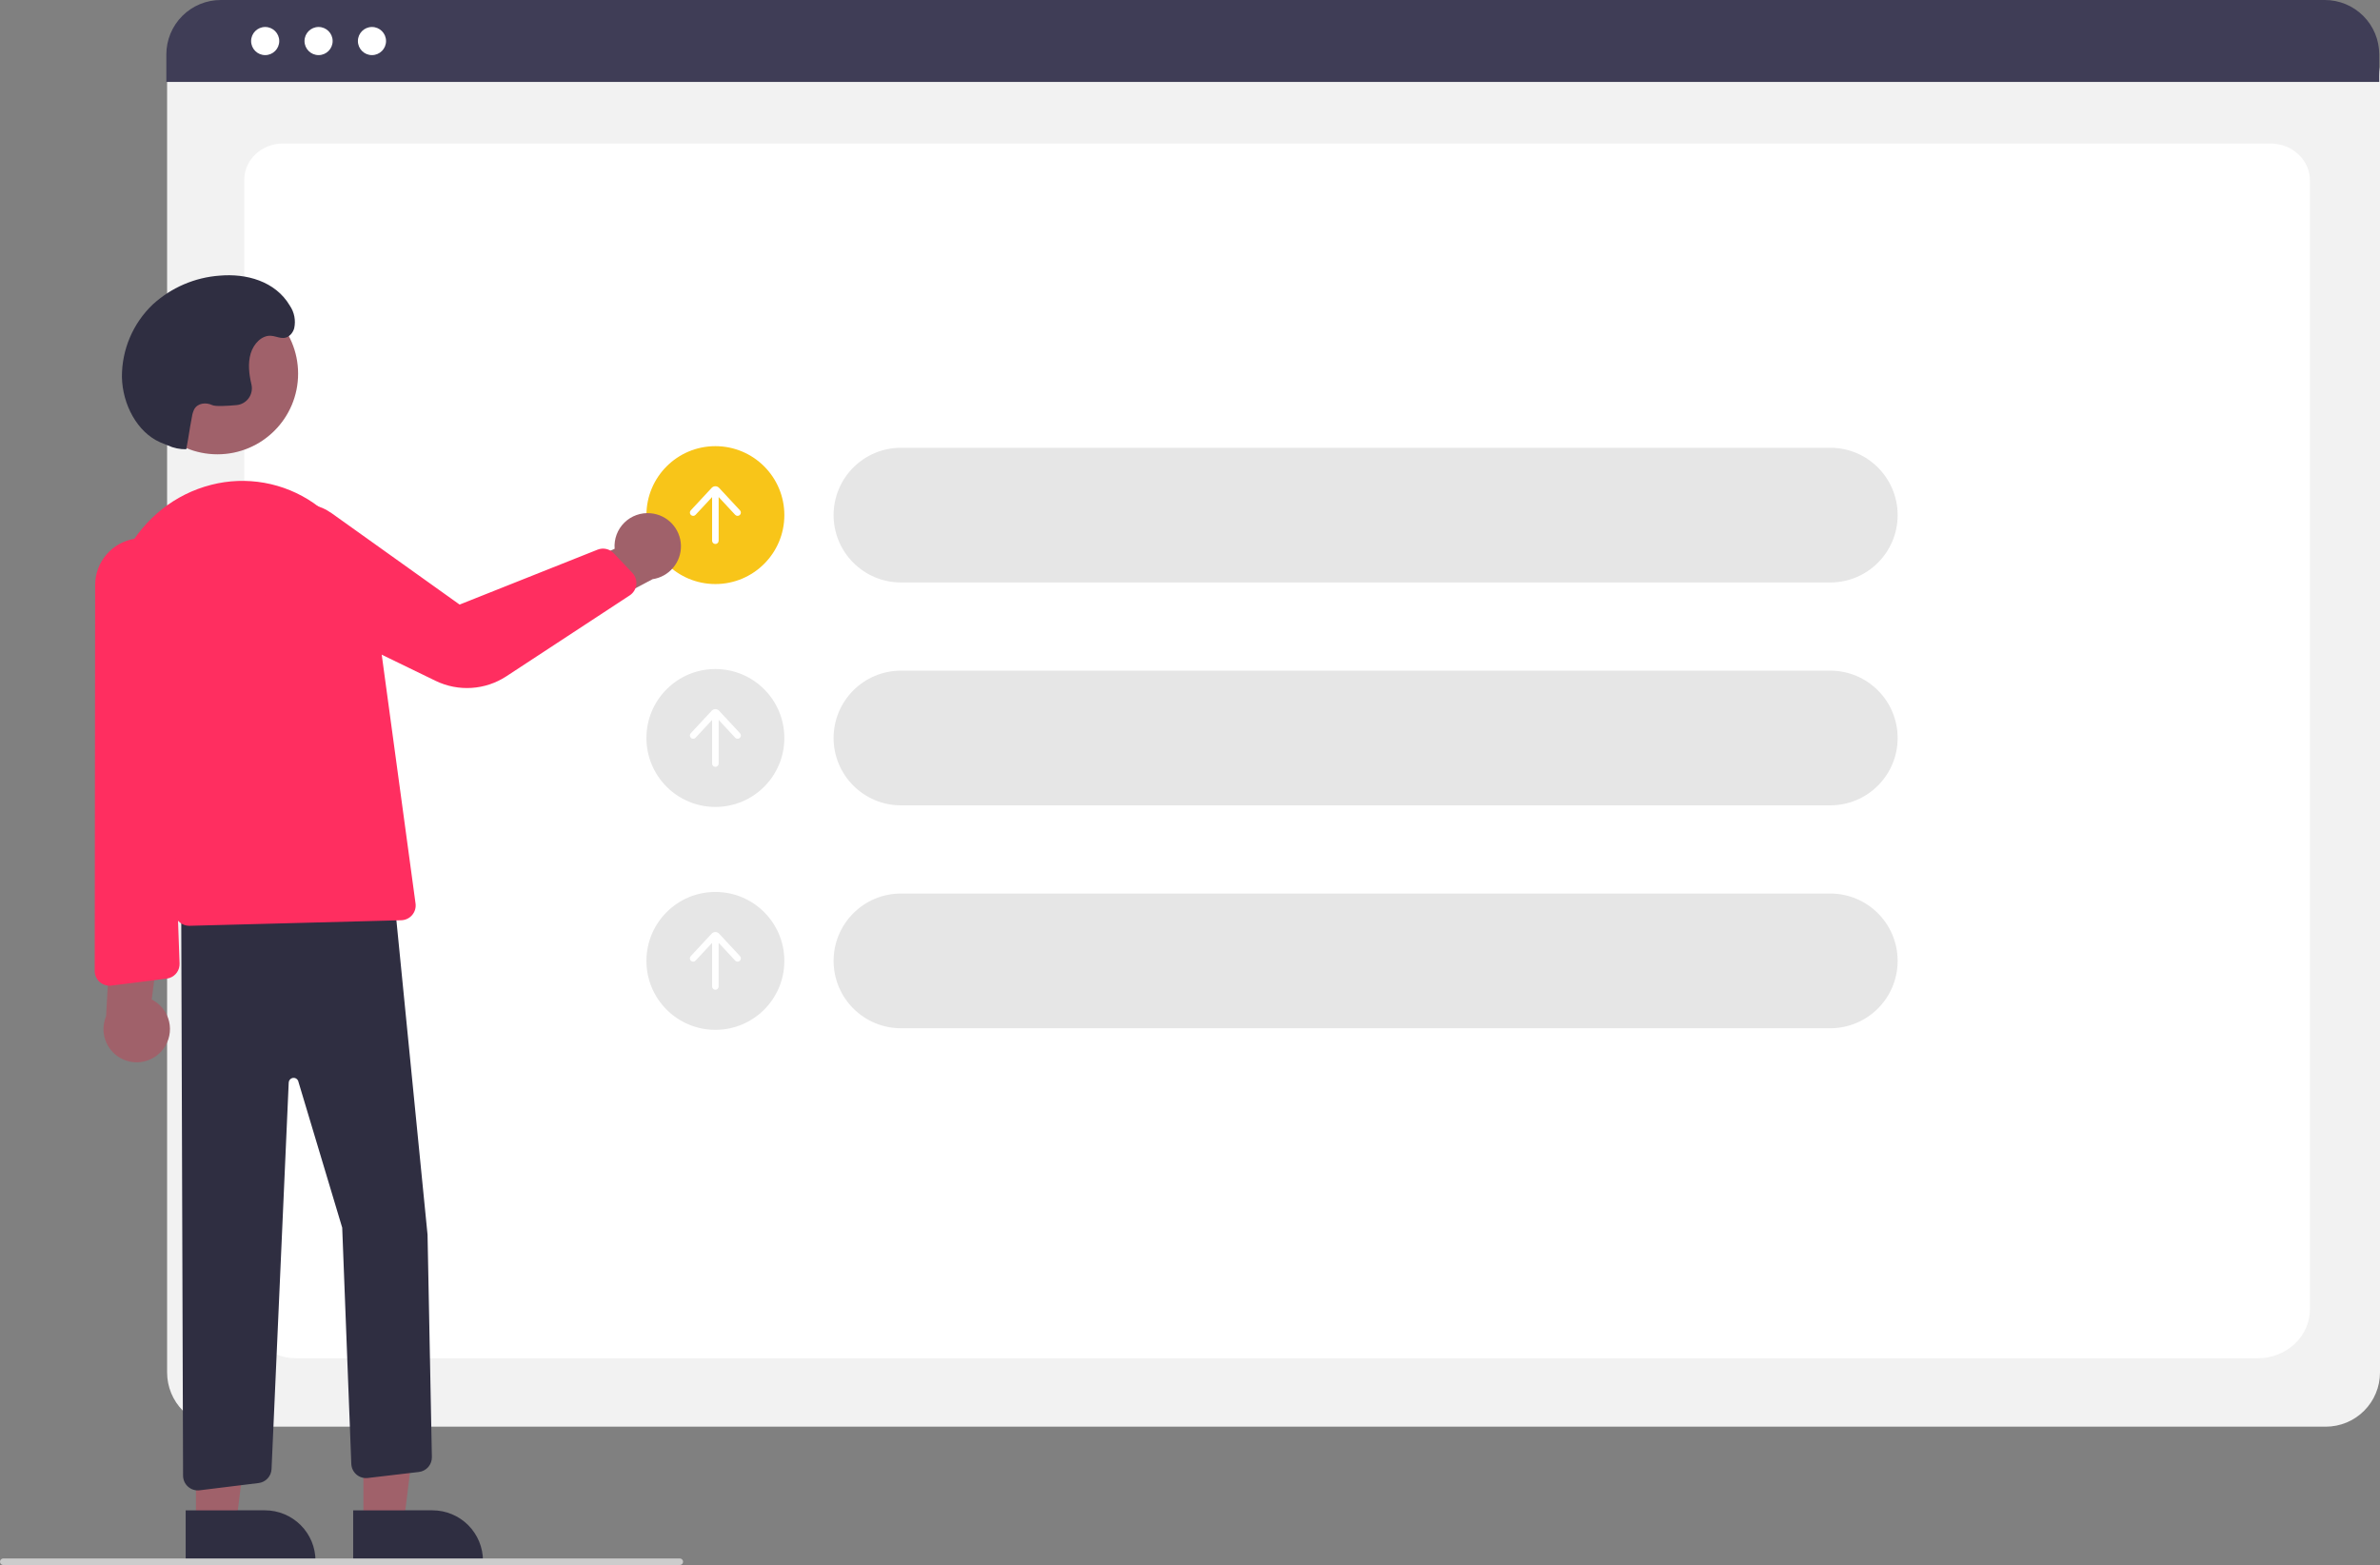
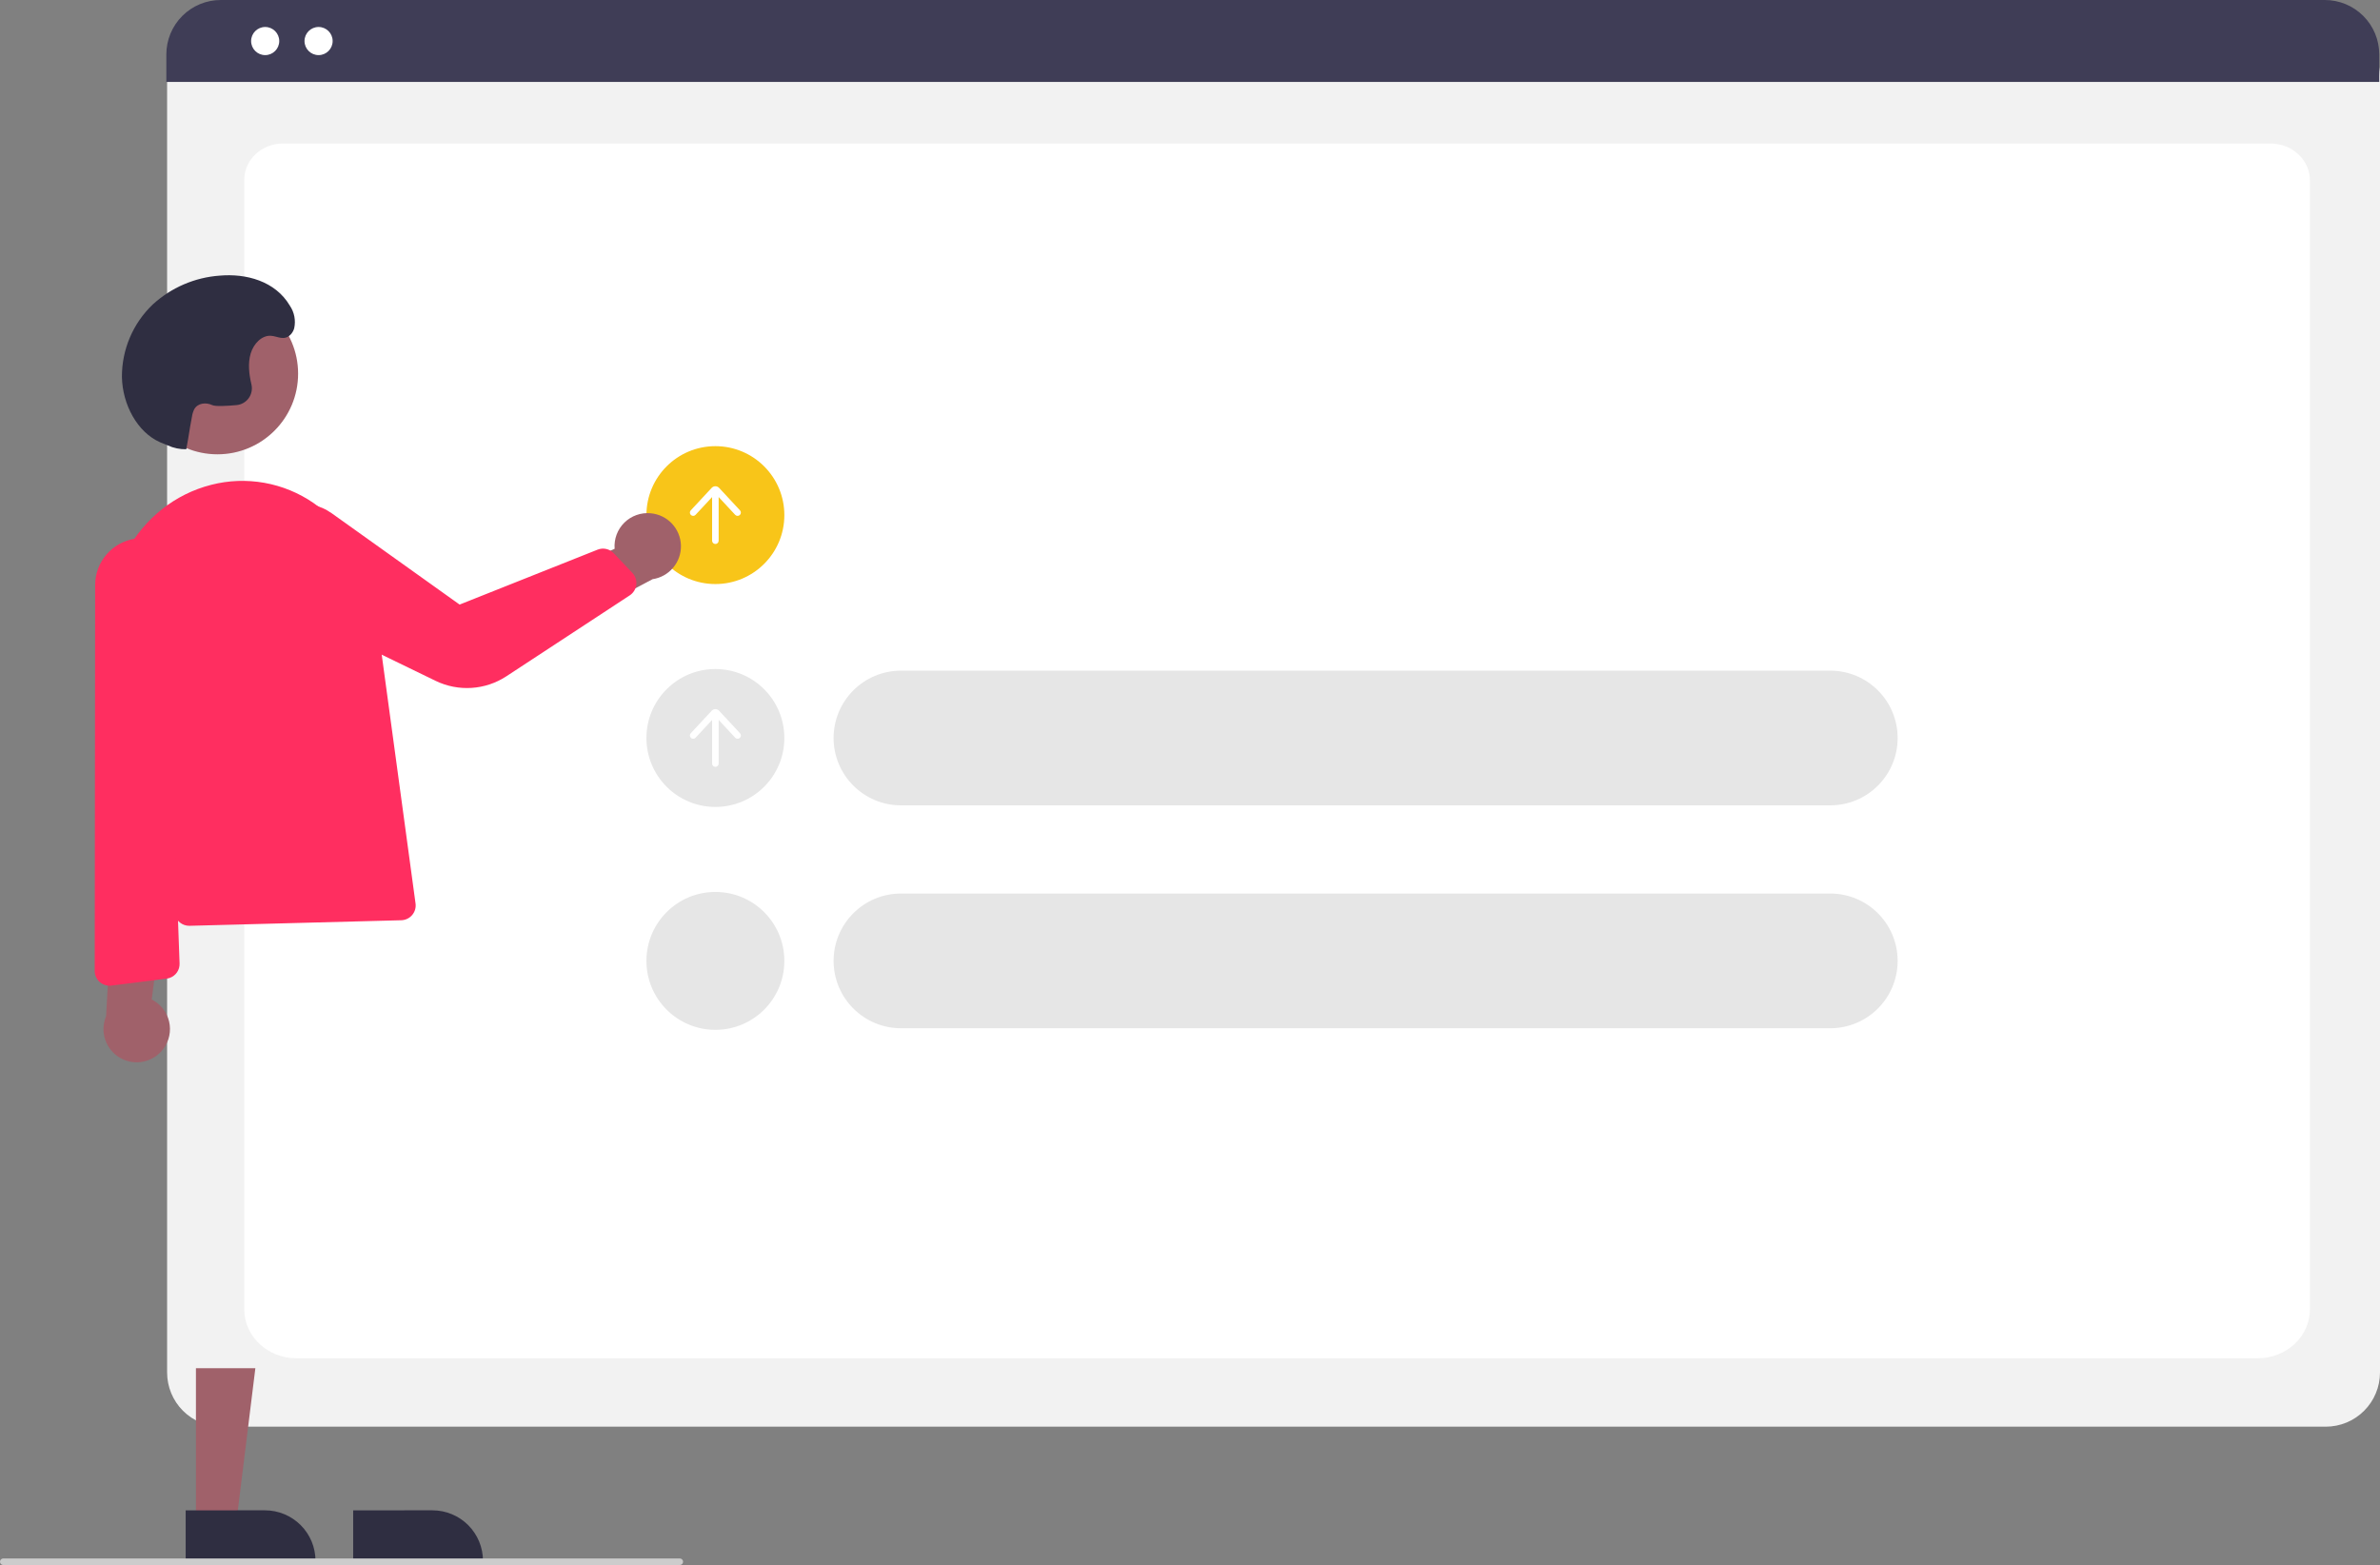
<svg xmlns="http://www.w3.org/2000/svg" width="184" height="121" viewBox="0 0 184 121" fill="none">
  <rect x="0" y="0" width="184" height="121" fill="#808080" stroke="none" />
  <g clip-path="url(#clip0_478_1307)">
    <path d="M179.81 110.304H17.108C15.998 110.303 14.933 109.862 14.147 109.076C13.362 108.291 12.92 107.227 12.919 106.116V5.812C12.92 4.998 13.243 4.218 13.819 3.643C14.394 3.068 15.174 2.744 15.988 2.743H180.878C181.705 2.744 182.499 3.073 183.084 3.658C183.67 4.244 183.999 5.037 184 5.865V106.116C183.998 107.227 183.557 108.291 182.771 109.076C181.986 109.862 180.921 110.303 179.81 110.304Z" fill="#F2F2F2" />
    <path d="M174.55 105.016H22.916C20.693 105.016 18.885 103.323 18.885 101.242V13.896C18.885 12.352 20.225 11.097 21.872 11.097H175.545C177.219 11.097 178.581 12.373 178.581 13.942V101.242C178.581 103.323 176.773 105.016 174.55 105.016Z" fill="white" />
    <path d="M183.942 6.333H12.86V4.201C12.862 3.087 13.306 2.019 14.094 1.231C14.882 0.444 15.95 0.001 17.065 0H179.737C180.851 0.001 181.92 0.444 182.708 1.231C183.496 2.019 183.94 3.087 183.942 4.201V6.333Z" fill="#3F3D56" />
    <path d="M20.502 4.261C21.102 4.261 21.589 3.774 21.589 3.173C21.589 2.573 21.102 2.086 20.502 2.086C19.901 2.086 19.414 2.573 19.414 3.173C19.414 3.774 19.901 4.261 20.502 4.261Z" fill="white" />
    <path d="M24.63 4.261C25.23 4.261 25.717 3.774 25.717 3.173C25.717 2.573 25.23 2.086 24.63 2.086C24.029 2.086 23.542 2.573 23.542 3.173C23.542 3.774 24.029 4.261 24.63 4.261Z" fill="white" />
-     <path d="M28.757 4.261C29.358 4.261 29.845 3.774 29.845 3.173C29.845 2.573 29.358 2.086 28.757 2.086C28.157 2.086 27.67 2.573 27.67 3.173C27.67 3.774 28.157 4.261 28.757 4.261Z" fill="white" />
-     <path d="M141.499 34.619H69.656C66.779 34.619 64.447 36.95 64.447 39.826V39.826C64.447 42.702 66.779 45.033 69.656 45.033H141.499C144.376 45.033 146.708 42.702 146.708 39.826C146.708 36.95 144.376 34.619 141.499 34.619Z" fill="#E6E6E6" />
    <path d="M141.499 51.852H69.656C66.779 51.852 64.447 54.183 64.447 57.059V57.059C64.447 59.934 66.779 62.266 69.656 62.266H141.499C144.376 62.266 146.708 59.934 146.708 57.059C146.708 54.183 144.376 51.852 141.499 51.852Z" fill="#E6E6E6" />
    <path d="M141.499 69.084H69.656C66.779 69.084 64.447 71.415 64.447 74.291V74.291C64.447 77.167 66.779 79.498 69.656 79.498H141.499C144.376 79.498 146.708 77.167 146.708 74.291C146.708 71.415 144.376 69.084 141.499 69.084Z" fill="#E6E6E6" />
    <path d="M55.307 62.389C58.252 62.389 60.639 60.002 60.639 57.058C60.639 54.114 58.252 51.727 55.307 51.727C52.363 51.727 49.976 54.114 49.976 57.058C49.976 60.002 52.363 62.389 55.307 62.389Z" fill="#E6E6E6" />
    <path d="M57.211 56.691L55.592 54.95C55.556 54.911 55.512 54.88 55.463 54.858C55.414 54.837 55.361 54.826 55.308 54.826C55.254 54.826 55.201 54.837 55.153 54.858C55.103 54.88 55.059 54.911 55.023 54.95L53.404 56.691C53.381 56.715 53.364 56.744 53.352 56.775C53.34 56.807 53.335 56.84 53.336 56.873C53.337 56.907 53.345 56.939 53.359 56.97C53.373 57 53.393 57.027 53.417 57.05C53.441 57.073 53.47 57.09 53.501 57.102C53.533 57.114 53.566 57.119 53.599 57.118C53.633 57.117 53.665 57.109 53.696 57.095C53.726 57.081 53.753 57.061 53.776 57.037L55.053 55.663V59.036C55.053 59.104 55.08 59.168 55.128 59.216C55.175 59.263 55.24 59.29 55.307 59.29C55.375 59.29 55.439 59.263 55.487 59.216C55.534 59.168 55.561 59.104 55.561 59.036V55.662L56.839 57.037C56.885 57.086 56.948 57.115 57.016 57.117C57.083 57.12 57.148 57.095 57.198 57.05C57.247 57.004 57.276 56.94 57.279 56.873C57.281 56.806 57.257 56.74 57.211 56.691Z" fill="white" />
    <path d="M55.307 79.622C58.252 79.622 60.639 77.236 60.639 74.291C60.639 71.347 58.252 68.961 55.307 68.961C52.363 68.961 49.976 71.347 49.976 74.291C49.976 77.236 52.363 79.622 55.307 79.622Z" fill="#E6E6E6" />
-     <path d="M57.211 73.924L55.592 72.184C55.555 72.144 55.511 72.113 55.462 72.092C55.413 72.071 55.36 72.06 55.307 72.06C55.254 72.06 55.201 72.071 55.152 72.092C55.103 72.113 55.059 72.144 55.022 72.183L53.403 73.924C53.38 73.949 53.363 73.978 53.351 74.009C53.339 74.04 53.334 74.073 53.335 74.107C53.336 74.14 53.344 74.173 53.358 74.203C53.372 74.234 53.392 74.261 53.416 74.284C53.441 74.306 53.469 74.324 53.501 74.336C53.532 74.347 53.565 74.353 53.599 74.352C53.632 74.35 53.665 74.343 53.695 74.329C53.725 74.315 53.753 74.295 53.775 74.27L55.053 72.897V76.27C55.053 76.337 55.079 76.401 55.127 76.449C55.175 76.497 55.239 76.523 55.307 76.523C55.374 76.523 55.438 76.497 55.486 76.449C55.534 76.401 55.56 76.337 55.56 76.27V72.895L56.838 74.27C56.884 74.319 56.948 74.348 57.015 74.351C57.082 74.353 57.148 74.329 57.197 74.283C57.246 74.237 57.275 74.174 57.278 74.106C57.28 74.039 57.256 73.974 57.211 73.924Z" fill="white" />
    <path d="M55.307 45.156C58.252 45.156 60.639 42.77 60.639 39.826C60.639 36.882 58.252 34.495 55.307 34.495C52.363 34.495 49.976 36.882 49.976 39.826C49.976 42.77 52.363 45.156 55.307 45.156Z" fill="#F8C519" />
    <path d="M57.211 39.459L55.592 37.718C55.555 37.679 55.511 37.647 55.462 37.626C55.413 37.605 55.36 37.594 55.307 37.594C55.254 37.594 55.201 37.605 55.152 37.626C55.103 37.647 55.059 37.679 55.022 37.718L53.403 39.459C53.38 39.483 53.363 39.512 53.351 39.543C53.339 39.574 53.334 39.608 53.335 39.641C53.336 39.674 53.344 39.707 53.358 39.737C53.372 39.768 53.392 39.795 53.416 39.818C53.441 39.841 53.469 39.858 53.501 39.87C53.532 39.882 53.565 39.887 53.599 39.886C53.632 39.885 53.665 39.877 53.695 39.863C53.725 39.849 53.753 39.829 53.775 39.804L55.053 38.431V41.804C55.053 41.871 55.079 41.936 55.127 41.983C55.175 42.031 55.239 42.058 55.307 42.058C55.374 42.058 55.438 42.031 55.486 41.983C55.534 41.936 55.56 41.871 55.56 41.804V38.43L56.838 39.804C56.884 39.854 56.948 39.883 57.015 39.885C57.082 39.887 57.148 39.863 57.197 39.817C57.246 39.771 57.275 39.708 57.278 39.641C57.28 39.573 57.256 39.508 57.211 39.459Z" fill="white" />
    <path d="M50.307 39.684C49.936 39.648 49.561 39.694 49.209 39.819C48.857 39.944 48.537 40.144 48.271 40.406C48.005 40.668 47.8 40.984 47.67 41.334C47.54 41.684 47.488 42.058 47.518 42.43L39.214 46.084L43.175 48.64L50.453 44.779C51.075 44.687 51.641 44.37 52.045 43.888C52.449 43.407 52.662 42.794 52.644 42.166C52.626 41.538 52.378 40.939 51.947 40.481C51.517 40.023 50.933 39.74 50.307 39.684Z" fill="#A0616A" />
    <path d="M16.811 35.125C20.255 35.125 23.047 32.334 23.047 28.891C23.047 25.448 20.255 22.656 16.811 22.656C13.367 22.656 10.575 25.448 10.575 28.891C10.575 32.334 13.367 35.125 16.811 35.125Z" fill="#A0616A" />
-     <path d="M28.097 117.788L31.21 117.788L32.691 105.784L28.097 105.784L28.097 117.788Z" fill="#A0616A" />
    <path d="M27.304 116.772L33.434 116.771H33.434C33.947 116.771 34.455 116.872 34.929 117.069C35.403 117.265 35.833 117.553 36.196 117.915C36.559 118.278 36.847 118.709 37.043 119.182C37.239 119.656 37.34 120.164 37.34 120.677V120.804L27.304 120.804L27.304 116.772Z" fill="#2F2E41" />
    <path d="M15.149 117.788L18.262 117.788L19.742 105.784L15.148 105.784L15.149 117.788Z" fill="#A0616A" />
    <path d="M14.354 116.772L20.484 116.771H20.485C20.998 116.771 21.506 116.872 21.98 117.069C22.453 117.265 22.884 117.553 23.247 117.915C23.61 118.278 23.897 118.709 24.094 119.182C24.29 119.656 24.391 120.164 24.391 120.677V120.804L14.355 120.804L14.354 116.772Z" fill="#2F2E41" />
-     <path d="M14.54 114.945C14.419 114.839 14.322 114.707 14.255 114.56C14.189 114.413 14.154 114.254 14.153 114.092L14.007 69.112L30.261 68.486L30.381 68.481L33.054 95.462L33.389 112.651C33.395 112.934 33.295 113.21 33.109 113.424C32.922 113.638 32.662 113.775 32.38 113.807L28.435 114.271C28.278 114.29 28.119 114.276 27.969 114.23C27.818 114.184 27.678 114.108 27.558 114.005C27.439 113.903 27.341 113.777 27.273 113.635C27.204 113.493 27.166 113.339 27.16 113.181L26.457 94.921L23.046 83.553C23.01 83.476 22.95 83.413 22.874 83.375C22.798 83.336 22.712 83.324 22.629 83.34C22.545 83.356 22.47 83.4 22.414 83.464C22.358 83.528 22.325 83.609 22.321 83.694L20.993 113.587C20.98 113.855 20.872 114.11 20.689 114.307C20.505 114.503 20.259 114.629 19.992 114.662L15.435 115.222C15.275 115.242 15.112 115.228 14.958 115.18C14.804 115.132 14.661 115.052 14.54 114.945Z" fill="#2F2E41" />
    <path d="M13.514 70.709L8.698 51.156C7.198 45.063 10.626 38.929 16.34 37.481C17.68 37.139 19.079 37.087 20.441 37.33C21.803 37.573 23.098 38.105 24.238 38.889C25.534 39.785 26.626 40.945 27.443 42.291C28.26 43.638 28.784 45.142 28.98 46.705L32.126 69.853C32.148 70.012 32.136 70.174 32.091 70.328C32.045 70.482 31.968 70.624 31.864 70.747C31.76 70.869 31.632 70.968 31.487 71.037C31.342 71.106 31.184 71.144 31.024 71.149L14.653 71.578C14.643 71.578 14.634 71.578 14.624 71.578C14.368 71.577 14.121 71.491 13.92 71.333C13.719 71.176 13.576 70.956 13.514 70.709Z" fill="#FF2E60" />
    <path d="M33.688 52.645L21.479 46.716C20.969 46.468 20.515 46.117 20.148 45.684C19.78 45.252 19.506 44.748 19.343 44.205C19.18 43.661 19.131 43.09 19.201 42.526C19.27 41.963 19.456 41.42 19.745 40.933C20.035 40.445 20.424 40.022 20.885 39.692C21.347 39.362 21.872 39.131 22.427 39.014C22.983 38.898 23.557 38.898 24.112 39.014C24.668 39.13 25.193 39.361 25.655 39.69L35.533 46.743L46.197 42.498C46.41 42.413 46.642 42.394 46.866 42.443C47.089 42.492 47.292 42.607 47.449 42.774L48.888 44.292C49.002 44.413 49.089 44.558 49.142 44.717C49.195 44.875 49.212 45.044 49.193 45.209C49.174 45.375 49.118 45.535 49.03 45.677C48.942 45.819 48.825 45.941 48.685 46.032L39.138 52.294C38.337 52.817 37.414 53.124 36.459 53.185C35.505 53.247 34.55 53.06 33.688 52.645Z" fill="#FF2E60" />
    <path d="M14.399 34.734C13.91 34.743 13.424 34.643 12.979 34.44C12.78 34.353 12.573 34.281 12.375 34.193C10.622 33.42 9.467 31.29 9.426 29.145C9.421 28.1 9.629 27.064 10.037 26.102C10.446 25.14 11.046 24.271 11.802 23.548C13.229 22.236 15.059 21.447 16.992 21.31C19.011 21.134 21.283 21.719 22.411 23.637C22.583 23.89 22.701 24.176 22.758 24.476C22.815 24.776 22.81 25.085 22.744 25.384C22.693 25.565 22.598 25.732 22.468 25.868C21.964 26.379 21.462 25.994 20.948 25.961C20.242 25.914 19.609 26.566 19.381 27.33C19.153 28.093 19.253 28.934 19.437 29.713L19.441 29.728C19.482 29.91 19.484 30.098 19.447 30.281C19.41 30.464 19.334 30.637 19.224 30.788C19.114 30.939 18.973 31.064 18.811 31.156C18.649 31.248 18.469 31.305 18.283 31.321C17.507 31.391 16.654 31.435 16.41 31.321C15.934 31.097 15.293 31.147 15.016 31.642C14.927 31.826 14.867 32.022 14.84 32.223C14.591 33.517 14.648 33.44 14.399 34.734Z" fill="#2F2E41" />
    <path d="M12.636 81.085C12.859 80.785 13.013 80.441 13.088 80.075C13.164 79.71 13.158 79.332 13.071 78.969C12.985 78.606 12.82 78.267 12.588 77.974C12.356 77.682 12.063 77.444 11.729 77.277L12.898 68.282L8.661 70.348L8.2 78.573C7.957 79.153 7.935 79.801 8.138 80.396C8.341 80.99 8.755 81.49 9.302 81.799C9.849 82.109 10.49 82.207 11.105 82.075C11.719 81.944 12.264 81.591 12.636 81.085Z" fill="#A0616A" />
    <path d="M13.123 75.606C13.046 75.632 12.966 75.651 12.885 75.661L8.608 76.202C8.447 76.222 8.284 76.208 8.129 76.16C7.974 76.113 7.83 76.032 7.709 75.925C7.587 75.818 7.49 75.686 7.423 75.538C7.356 75.39 7.322 75.23 7.322 75.067L7.356 45.211C7.361 44.347 7.675 43.513 8.241 42.86C8.807 42.207 9.588 41.778 10.443 41.65C10.984 41.572 11.534 41.618 12.054 41.784C12.574 41.95 13.05 42.232 13.444 42.609C13.839 42.986 14.143 43.447 14.334 43.958C14.524 44.47 14.596 45.018 14.544 45.561L13.301 58.427L13.883 74.487C13.893 74.73 13.825 74.97 13.688 75.172C13.551 75.373 13.353 75.525 13.123 75.606Z" fill="#FF2E60" />
    <path d="M52.555 121H0.254C0.187 121 0.122 120.973 0.074 120.926C0.027 120.878 0 120.813 0 120.746C0 120.679 0.027 120.614 0.074 120.567C0.122 120.519 0.187 120.492 0.254 120.492H52.555C52.623 120.492 52.687 120.519 52.735 120.567C52.782 120.614 52.809 120.679 52.809 120.746C52.809 120.813 52.782 120.878 52.735 120.926C52.687 120.973 52.623 121 52.555 121Z" fill="#CCCCCC" />
  </g>
  <defs>
    <clipPath id="clip0_478_1307">
      <rect width="184" height="121" fill="white" />
    </clipPath>
  </defs>
</svg>